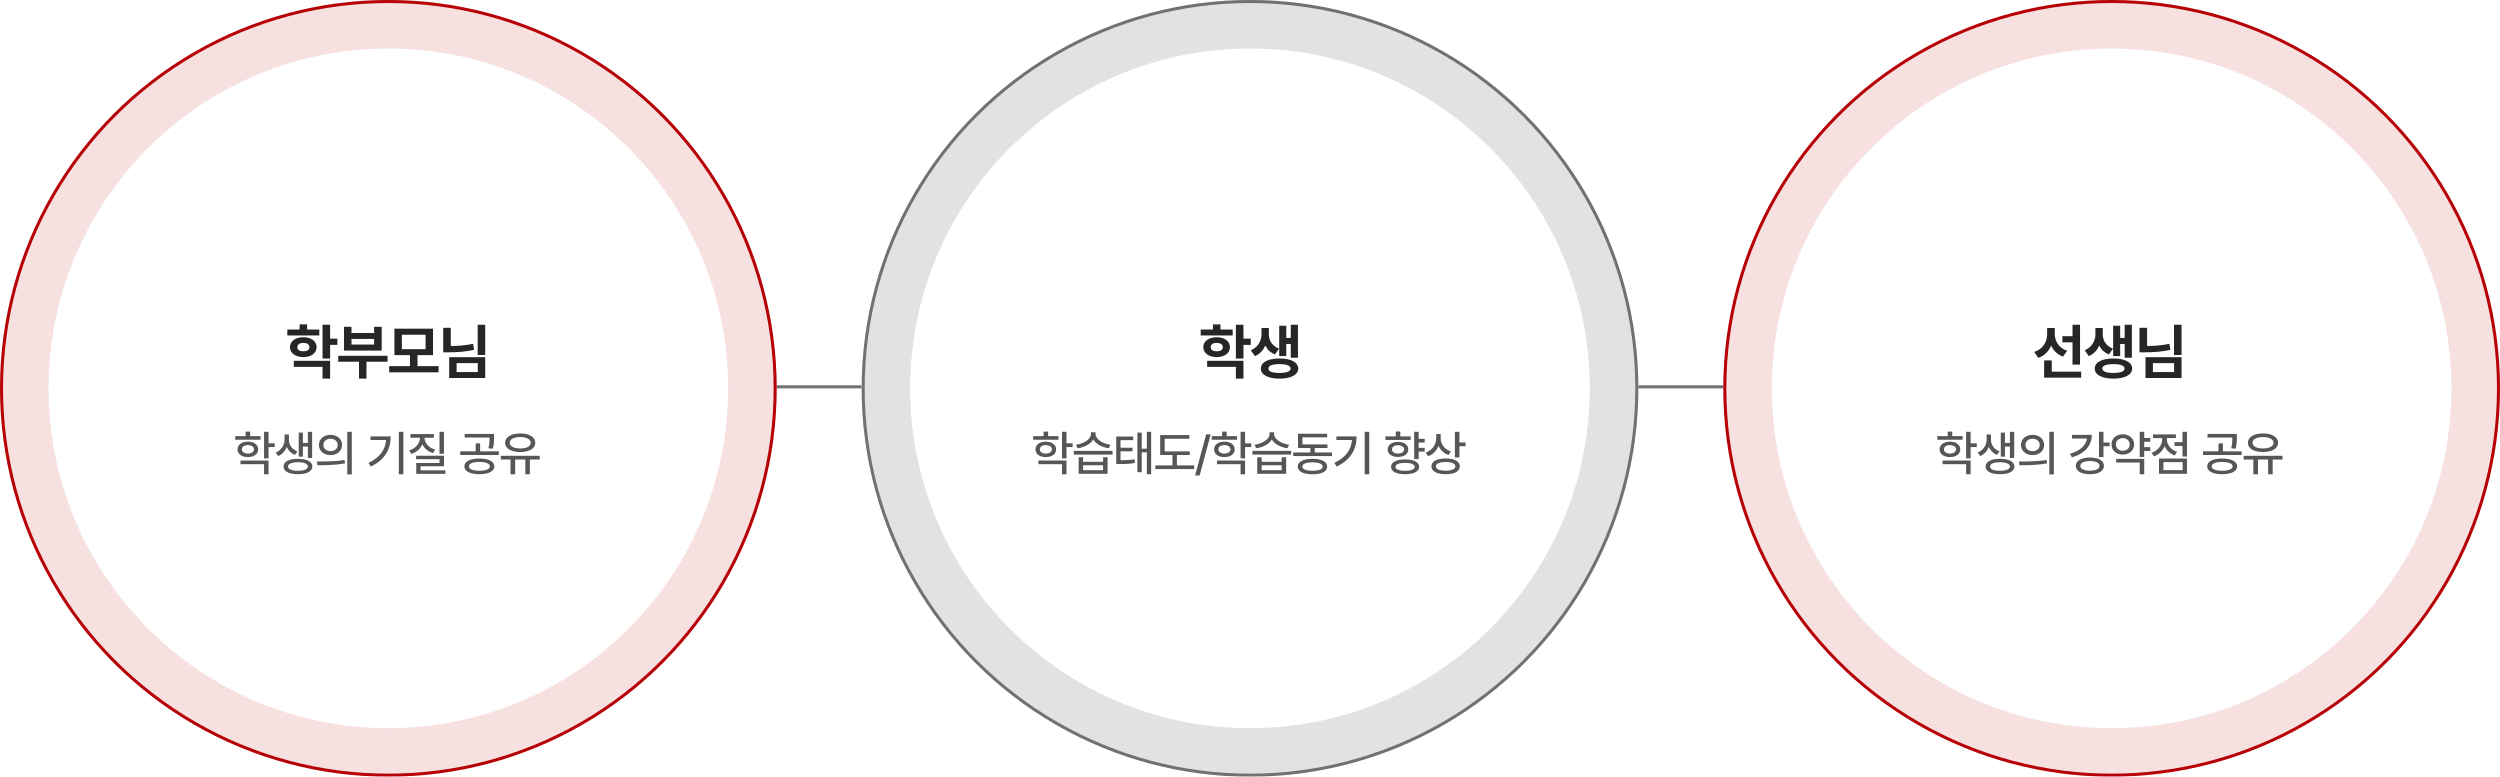
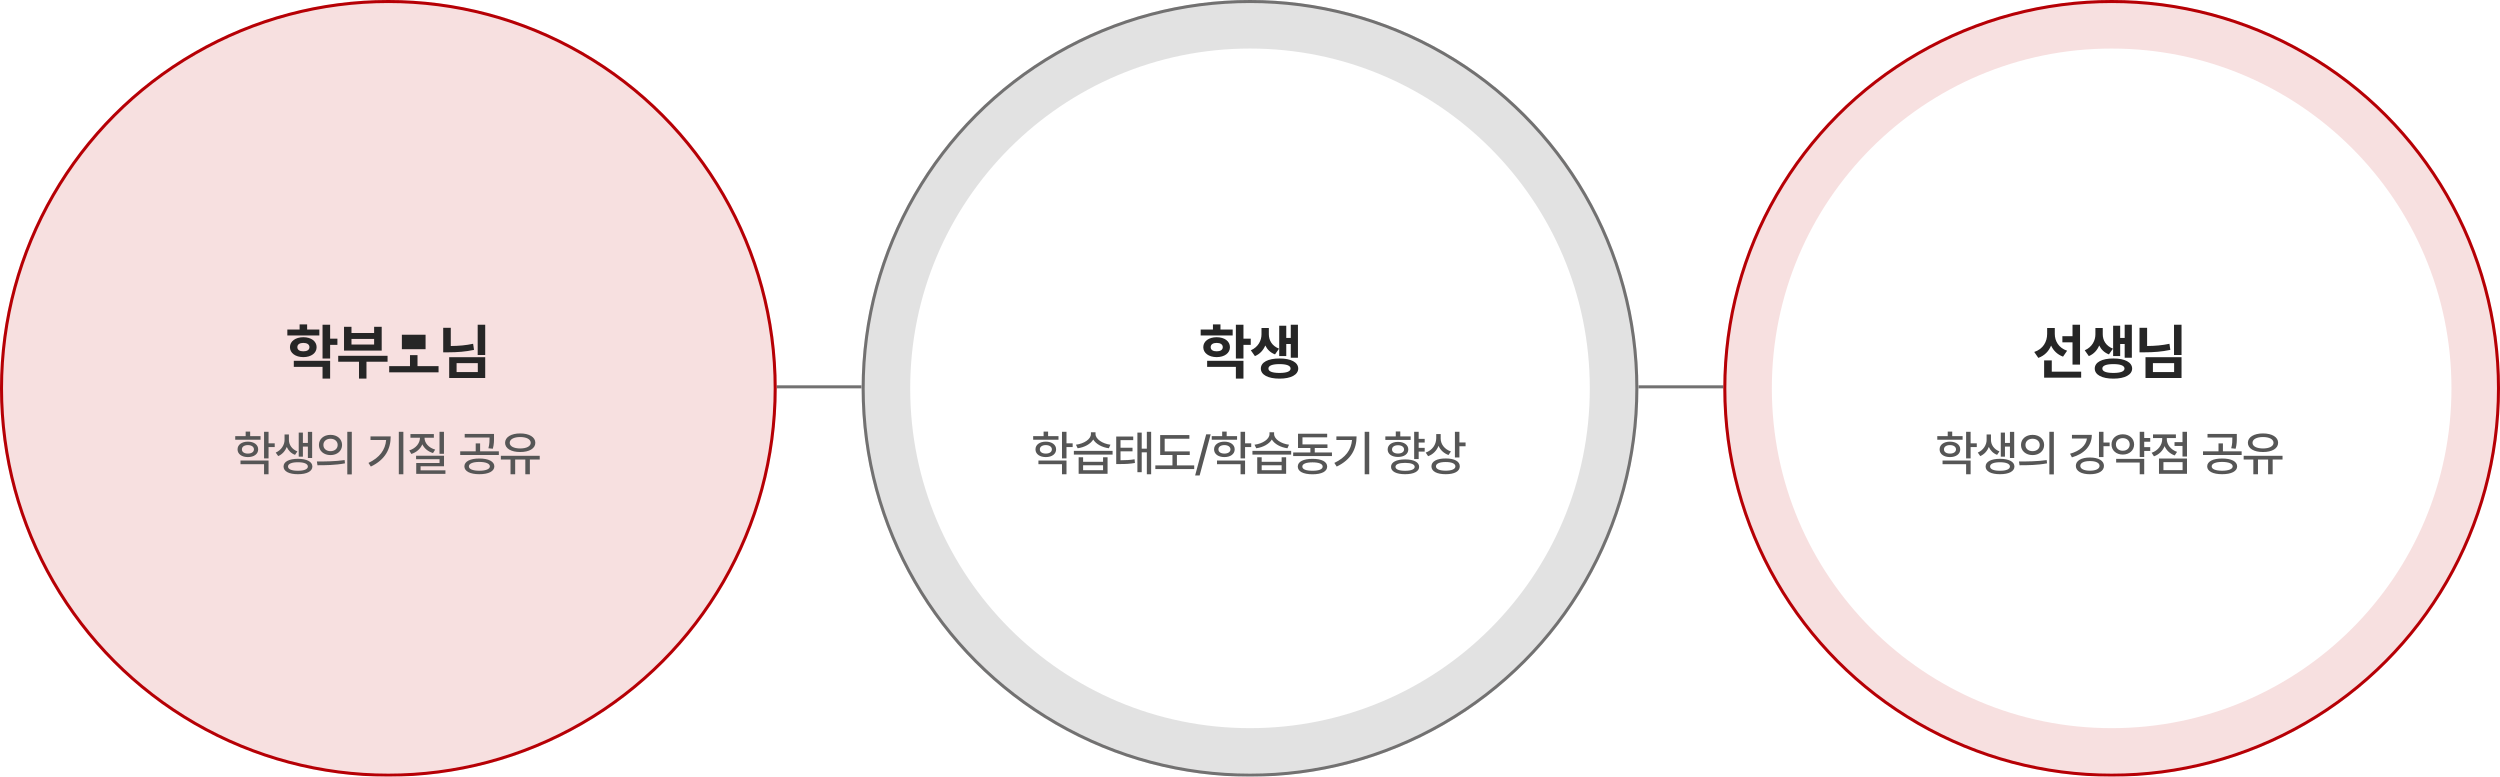
<svg xmlns="http://www.w3.org/2000/svg" width="824" height="256" viewBox="0 0 824 256" fill="none">
  <line x1="244" y1="127.5" x2="284" y2="127.5" stroke="#727171" />
  <line x1="540" y1="127.5" x2="580" y2="127.5" stroke="#727171" />
  <g filter="url(#filter0_b_2408_11028)">
    <circle cx="128" cy="128" r="128" fill="#F7E0E0" />
    <circle cx="128" cy="128" r="127.5" stroke="#B60005" />
  </g>
  <g filter="url(#filter1_b_2408_11028)">
-     <circle cx="128" cy="128" r="112" fill="white" />
-   </g>
+     </g>
  <path d="M85.875 143.75V144.938H77.531V143.75H80.969V142.266H82.453V143.75H85.875ZM78.297 148.109C78.289 146.578 79.68 145.578 81.703 145.562C83.719 145.578 85.094 146.578 85.094 148.109C85.094 149.648 83.719 150.656 81.703 150.656C79.68 150.656 78.289 149.648 78.297 148.109ZM79.266 153V151.797H88.516V156.328H87.031V153H79.266ZM79.734 148.109C79.719 148.977 80.516 149.5 81.703 149.5C82.891 149.5 83.688 148.977 83.703 148.109C83.688 147.25 82.891 146.711 81.703 146.703C80.516 146.711 79.719 147.25 79.734 148.109ZM87.031 151.078V142.328H88.516V146.125H90.547V147.359H88.516V151.078H87.031ZM95.225 145.016C95.225 146.547 96.202 148.094 98.022 148.781L97.241 149.922C95.936 149.422 95.022 148.469 94.522 147.32C94.006 148.617 93.053 149.742 91.694 150.328L90.881 149.172C92.772 148.352 93.787 146.57 93.787 145.016V143.203H95.225V145.016ZM93.459 153.766C93.444 152.172 95.264 151.227 98.194 151.219C101.116 151.227 102.952 152.172 102.959 153.766C102.952 155.359 101.116 156.305 98.194 156.297C95.264 156.305 93.444 155.359 93.459 153.766ZM94.928 153.766C94.912 154.656 96.155 155.172 98.194 155.156C100.225 155.172 101.467 154.656 101.475 153.766C101.467 152.867 100.225 152.352 98.194 152.359C96.155 152.352 94.912 152.867 94.928 153.766ZM98.459 150.516V142.594H99.834V145.984H101.475V142.344H102.881V150.953H101.475V147.203H99.834V150.516H98.459ZM108.934 143.328C111.145 143.32 112.739 144.688 112.747 146.656C112.739 148.625 111.145 149.992 108.934 150C106.731 149.992 105.114 148.625 105.122 146.656C105.114 144.688 106.731 143.32 108.934 143.328ZM104.45 152.109C106.997 152.109 110.528 152.086 113.591 151.641L113.7 152.719C110.536 153.328 107.138 153.344 104.638 153.344L104.45 152.109ZM106.591 146.656C106.575 147.898 107.575 148.703 108.934 148.703C110.294 148.703 111.294 147.898 111.294 146.656C111.294 145.43 110.294 144.609 108.934 144.609C107.575 144.609 106.575 145.43 106.591 146.656ZM114.466 156.359V142.328H115.95V156.359H114.466ZM132.947 142.328V156.328H131.447V142.328H132.947ZM121.447 152.578C125.166 150.805 126.986 148.281 127.275 145.016H122.119V143.828H128.775C128.775 147.93 127.033 151.477 122.228 153.781L121.447 152.578ZM146.328 142.328V149.562H144.859V142.328H146.328ZM134.891 148.453C137.062 147.781 138.414 146.094 138.422 144.281H135.281V143.078H143V144.281H139.922C139.922 145.992 141.258 147.57 143.438 148.188L142.719 149.328C141.062 148.836 139.828 147.781 139.195 146.438C138.578 147.922 137.297 149.086 135.578 149.625L134.891 148.453ZM137.141 151.344V150.203H146.344V153.672H138.625V155.031H146.812V156.188H137.188V152.594H144.875V151.344H137.141ZM157.981 151.125C161.012 151.125 162.927 152.086 162.934 153.719C162.927 155.344 161.012 156.305 157.981 156.297C154.981 156.305 153.059 155.344 153.059 153.719C153.059 152.086 154.981 151.125 157.981 151.125ZM151.684 149.969V148.766H156.794V146.141H158.247V148.766H164.419V149.969H151.684ZM153.169 144.203V143.016H162.825V144.188C162.833 145.305 162.833 146.461 162.434 147.906L160.981 147.75C161.356 146.32 161.356 145.289 161.356 144.203H153.169ZM154.544 153.719C154.528 154.625 155.864 155.148 157.981 155.156C160.122 155.148 161.45 154.625 161.466 153.719C161.45 152.797 160.122 152.258 157.981 152.25C155.864 152.258 154.528 152.797 154.544 153.719ZM177.894 150.234V151.453H174.644V156.328H173.144V151.453H169.8V156.328H168.269V151.453H165.081V150.234H177.894ZM166.472 145.953C166.48 144.062 168.495 142.859 171.456 142.859C174.417 142.859 176.448 144.062 176.441 145.953C176.448 147.82 174.417 149 171.456 148.984C168.495 149 166.48 147.82 166.472 145.953ZM168.003 145.953C167.995 147.102 169.378 147.812 171.456 147.812C173.542 147.812 174.917 147.102 174.925 145.953C174.917 144.773 173.542 144.055 171.456 144.047C169.378 144.055 167.995 144.773 168.003 145.953Z" fill="#565656" />
-   <path d="M105.254 108.605V110.578H94.707V108.605H98.75V106.926H101.23V108.605H105.254ZM95.566 114.426C95.566 112.473 97.402 111.154 99.981 111.145C102.568 111.154 104.355 112.473 104.355 114.426C104.355 116.379 102.568 117.697 99.981 117.707C97.402 117.697 95.566 116.379 95.566 114.426ZM96.836 120.91V118.918H108.809V124.797H106.309V120.91H96.836ZM98.008 114.426C97.998 115.334 98.789 115.803 99.981 115.793C101.182 115.803 101.992 115.334 101.992 114.426C101.992 113.508 101.182 113.02 99.981 113.02C98.789 113.02 97.998 113.508 98.008 114.426ZM106.309 118.176V107.023H108.809V111.633H111.211V113.664H108.809V118.176H106.309ZM127.742 117.277V119.23H120.789V124.797H118.328V119.23H111.473V117.277H127.742ZM113.387 115.559V107.707H115.848V109.758H123.309V107.707H125.809V115.559H113.387ZM115.848 113.566H123.309V111.711H115.848V113.566ZM144.547 120.676V122.727H128.277V120.676H135.133V117.043H129.996V108.332H142.73V117.043H137.613V120.676H144.547ZM132.457 115.09H140.27V110.324H132.457V115.09ZM159.926 107.023V117.004H157.445V107.023H159.926ZM146.078 116.125V108.039H148.578V114.045C151.273 114.016 153.549 113.82 155.941 113.312L156.234 115.324C153.471 115.91 150.814 116.125 147.621 116.125H146.078ZM148.051 124.582V117.727H159.926V124.582H148.051ZM150.492 122.629H157.484V119.68H150.492V122.629Z" fill="#262626" />
+   <path d="M105.254 108.605V110.578H94.707V108.605H98.75V106.926H101.23V108.605H105.254ZM95.566 114.426C95.566 112.473 97.402 111.154 99.981 111.145C102.568 111.154 104.355 112.473 104.355 114.426C104.355 116.379 102.568 117.697 99.981 117.707C97.402 117.697 95.566 116.379 95.566 114.426ZM96.836 120.91V118.918H108.809V124.797H106.309V120.91H96.836ZM98.008 114.426C97.998 115.334 98.789 115.803 99.981 115.793C101.182 115.803 101.992 115.334 101.992 114.426C101.992 113.508 101.182 113.02 99.981 113.02C98.789 113.02 97.998 113.508 98.008 114.426ZM106.309 118.176V107.023H108.809V111.633H111.211V113.664H108.809V118.176H106.309ZM127.742 117.277V119.23H120.789V124.797H118.328V119.23H111.473V117.277H127.742ZM113.387 115.559V107.707H115.848V109.758H123.309V107.707H125.809V115.559H113.387ZM115.848 113.566H123.309V111.711H115.848V113.566ZM144.547 120.676V122.727H128.277V120.676H135.133V117.043H129.996H142.73V117.043H137.613V120.676H144.547ZM132.457 115.09H140.27V110.324H132.457V115.09ZM159.926 107.023V117.004H157.445V107.023H159.926ZM146.078 116.125V108.039H148.578V114.045C151.273 114.016 153.549 113.82 155.941 113.312L156.234 115.324C153.471 115.91 150.814 116.125 147.621 116.125H146.078ZM148.051 124.582V117.727H159.926V124.582H148.051ZM150.492 122.629H157.484V119.68H150.492V122.629Z" fill="#262626" />
  <g filter="url(#filter2_b_2408_11028)">
    <circle cx="412" cy="128" r="128" fill="#E2E2E2" />
    <circle cx="412" cy="128" r="127.5" stroke="#727171" />
  </g>
  <g filter="url(#filter3_b_2408_11028)">
    <circle cx="412" cy="128" r="112" fill="white" />
  </g>
  <path d="M348.875 143.75V144.938H340.531V143.75H343.969V142.266H345.453V143.75H348.875ZM341.297 148.109C341.289 146.578 342.68 145.578 344.703 145.562C346.719 145.578 348.094 146.578 348.094 148.109C348.094 149.648 346.719 150.656 344.703 150.656C342.68 150.656 341.289 149.648 341.297 148.109ZM342.266 153V151.797H351.516V156.328H350.031V153H342.266ZM342.734 148.109C342.719 148.977 343.516 149.5 344.703 149.5C345.891 149.5 346.688 148.977 346.703 148.109C346.688 147.25 345.891 146.711 344.703 146.703C343.516 146.711 342.719 147.25 342.734 148.109ZM350.031 151.078V142.328H351.516V146.125H353.547V147.359H351.516V151.078H350.031ZM356.991 150.719V152.203H363.569V150.719H365.053V156.156H355.522V150.719H356.991ZM353.944 149.844V148.609H366.709V149.844H353.944ZM354.631 146.578C357.342 146.227 359.561 144.734 359.569 143.078V142.484H361.084V143.078C361.092 144.688 363.327 146.25 366.006 146.578L365.475 147.75C363.209 147.438 361.233 146.359 360.334 144.867C359.428 146.367 357.444 147.438 355.194 147.75L354.631 146.578ZM356.991 154.969H363.569V153.359H356.991V154.969ZM373.513 143.891V145.078H369.325V147.578H373.278V148.75H369.325V151.703C371.223 151.688 372.473 151.625 373.95 151.375L374.075 152.594C372.434 152.891 371.075 152.953 368.841 152.953H367.903V143.891H373.513ZM374.888 155.641V142.594H376.309V147.891H377.997V142.328H379.419V156.328H377.997V149.094H376.309V155.641H374.888ZM392.144 148.781V149.969H387.909V153.391H393.612V154.609H380.8V153.391H386.441V149.969H382.394V143.406H392.019V144.609H383.878V148.781H392.144ZM399.041 143.156L395.4 156.703H393.916L397.556 143.156H399.041ZM407.734 143.75V144.938H399.391V143.75H402.828V142.266H404.312V143.75H407.734ZM400.156 148.109C400.148 146.578 401.539 145.578 403.562 145.562C405.578 145.578 406.953 146.578 406.953 148.109C406.953 149.648 405.578 150.656 403.562 150.656C401.539 150.656 400.148 149.648 400.156 148.109ZM401.125 153V151.797H410.375V156.328H408.891V153H401.125ZM401.594 148.109C401.578 148.977 402.375 149.5 403.562 149.5C404.75 149.5 405.547 148.977 405.562 148.109C405.547 147.25 404.75 146.711 403.562 146.703C402.375 146.711 401.578 147.25 401.594 148.109ZM408.891 151.078V142.328H410.375V146.125H412.406V147.359H410.375V151.078H408.891ZM415.85 150.719V152.203H422.428V150.719H423.912V156.156H414.381V150.719H415.85ZM412.803 149.844V148.609H425.569V149.844H412.803ZM413.491 146.578C416.202 146.227 418.42 144.734 418.428 143.078V142.484H419.944V143.078C419.952 144.688 422.186 146.25 424.866 146.578L424.334 147.75C422.069 147.438 420.092 146.359 419.194 144.867C418.287 146.367 416.303 147.438 414.053 147.75L413.491 146.578ZM415.85 154.969H422.428V153.359H415.85V154.969ZM439.012 149.141V150.328H426.231V149.141H431.903V147.656H427.825V142.969H437.434V144.141H429.294V146.469H437.528V147.656H433.341V149.141H439.012ZM427.747 153.781C427.747 152.156 429.567 151.242 432.606 151.234C435.622 151.242 437.427 152.156 437.434 153.781C437.427 155.406 435.622 156.32 432.606 156.328C429.567 156.32 427.747 155.406 427.747 153.781ZM429.247 153.781C429.239 154.68 430.466 155.172 432.606 155.156C434.716 155.172 435.95 154.68 435.95 153.781C435.95 152.898 434.716 152.391 432.606 152.391C430.466 152.391 429.239 152.898 429.247 153.781ZM451.3 142.328V156.328H449.8V142.328H451.3ZM439.8 152.578C443.519 150.805 445.339 148.281 445.628 145.016H440.472V143.828H447.128C447.128 147.93 445.386 151.477 440.581 153.781L439.8 152.578ZM469.578 144.641V145.859H467.594V147.625H469.578V148.844H467.594V151.312H466.109V142.328H467.594V144.641H469.578ZM456.609 145V143.828H460.047V142.219H461.531V143.828H464.953V145H456.609ZM457.375 148.141C457.367 146.633 458.742 145.648 460.781 145.641C462.797 145.648 464.172 146.633 464.172 148.141C464.172 149.641 462.797 150.617 460.781 150.609C458.742 150.617 457.367 149.641 457.375 148.141ZM458.484 153.875C458.469 152.328 460.234 151.422 463.125 151.422C465.977 151.422 467.75 152.328 467.75 153.875C467.75 155.398 465.977 156.305 463.125 156.297C460.234 156.305 458.469 155.398 458.484 153.875ZM458.812 148.141C458.797 148.969 459.594 149.484 460.781 149.484C461.969 149.484 462.766 148.969 462.781 148.141C462.766 147.289 461.969 146.75 460.781 146.75C459.594 146.75 458.797 147.289 458.812 148.141ZM459.953 153.875C459.945 154.695 461.109 155.172 463.125 155.172C465.109 155.172 466.273 154.695 466.281 153.875C466.273 153.023 465.109 152.57 463.125 152.562C461.109 152.57 459.945 153.023 459.953 153.875ZM474.85 144.562C474.842 146.398 476.139 148.109 478.225 148.797L477.428 149.969C475.897 149.43 474.748 148.336 474.139 146.953C473.53 148.523 472.342 149.758 470.709 150.359L469.913 149.172C472.1 148.398 473.366 146.531 473.381 144.438V143.062H474.85V144.562ZM471.803 153.703C471.803 152.062 473.592 151.102 476.506 151.109C479.381 151.102 481.147 152.062 481.147 153.703C481.147 155.359 479.381 156.305 476.506 156.297C473.592 156.305 471.803 155.359 471.803 153.703ZM473.288 153.703C473.28 154.625 474.483 155.125 476.506 155.141C478.514 155.125 479.702 154.625 479.694 153.703C479.702 152.812 478.514 152.281 476.506 152.281C474.483 152.281 473.28 152.812 473.288 153.703ZM479.538 150.781V142.328H481.022V145.844H483.053V147.094H481.022V150.781H479.538Z" fill="#565656" />
  <path d="M406.289 108.605V110.578H395.742V108.605H399.785V106.926H402.266V108.605H406.289ZM396.602 114.426C396.602 112.473 398.438 111.154 401.016 111.145C403.604 111.154 405.391 112.473 405.391 114.426C405.391 116.379 403.604 117.697 401.016 117.707C398.438 117.697 396.602 116.379 396.602 114.426ZM397.871 120.91V118.918H409.844V124.797H407.344V120.91H397.871ZM399.043 114.426C399.033 115.334 399.824 115.803 401.016 115.793C402.217 115.803 403.027 115.334 403.027 114.426C403.027 113.508 402.217 113.02 401.016 113.02C399.824 113.02 399.033 113.508 399.043 114.426ZM407.344 118.176V107.023H409.844V111.633H412.246V113.664H409.844V118.176H407.344ZM418.211 110.188C418.211 112.111 419.207 114.006 421.57 114.914L420.242 116.809C418.719 116.232 417.674 115.178 417.039 113.869C416.395 115.402 415.281 116.682 413.621 117.375L412.273 115.461C414.783 114.357 415.789 112.17 415.789 110.188V108.098H418.211V110.188ZM415.574 121.477C415.564 119.396 417.957 118.146 421.727 118.156C425.477 118.146 427.879 119.396 427.898 121.477C427.879 123.537 425.477 124.807 421.727 124.797C417.957 124.807 415.564 123.537 415.574 121.477ZM418.074 121.477C418.055 122.434 419.393 122.922 421.727 122.922C424.041 122.922 425.379 122.434 425.379 121.477C425.379 120.51 424.041 120.012 421.727 120.012C419.393 120.012 418.055 120.51 418.074 121.477ZM421.629 117.355V107.355H423.953V111.379H425.438V107.043H427.801V117.902H425.438V113.391H423.953V117.355H421.629Z" fill="#262626" />
  <g filter="url(#filter4_b_2408_11028)">
    <circle cx="696" cy="128" r="128" fill="#F7E0E0" />
    <circle cx="696" cy="128" r="127.5" stroke="#B60005" />
  </g>
  <g filter="url(#filter5_b_2408_11028)">
    <circle cx="696" cy="128" r="112" fill="white" />
  </g>
  <path d="M646.875 143.75V144.938H638.531V143.75H641.969V142.266H643.453V143.75H646.875ZM639.297 148.109C639.289 146.578 640.68 145.578 642.703 145.562C644.719 145.578 646.094 146.578 646.094 148.109C646.094 149.648 644.719 150.656 642.703 150.656C640.68 150.656 639.289 149.648 639.297 148.109ZM640.266 153V151.797H649.516V156.328H648.031V153H640.266ZM640.734 148.109C640.719 148.977 641.516 149.5 642.703 149.5C643.891 149.5 644.688 148.977 644.703 148.109C644.688 147.25 643.891 146.711 642.703 146.703C641.516 146.711 640.719 147.25 640.734 148.109ZM648.031 151.078V142.328H649.516V146.125H651.547V147.359H649.516V151.078H648.031ZM656.225 145.016C656.225 146.547 657.202 148.094 659.022 148.781L658.241 149.922C656.936 149.422 656.022 148.469 655.522 147.32C655.006 148.617 654.053 149.742 652.694 150.328L651.881 149.172C653.772 148.352 654.788 146.57 654.788 145.016V143.203H656.225V145.016ZM654.459 153.766C654.444 152.172 656.264 151.227 659.194 151.219C662.116 151.227 663.952 152.172 663.959 153.766C663.952 155.359 662.116 156.305 659.194 156.297C656.264 156.305 654.444 155.359 654.459 153.766ZM655.928 153.766C655.913 154.656 657.155 155.172 659.194 155.156C661.225 155.172 662.467 154.656 662.475 153.766C662.467 152.867 661.225 152.352 659.194 152.359C657.155 152.352 655.913 152.867 655.928 153.766ZM659.459 150.516V142.594H660.834V145.984H662.475V142.344H663.881V150.953H662.475V147.203H660.834V150.516H659.459ZM669.934 143.328C672.145 143.32 673.739 144.688 673.747 146.656C673.739 148.625 672.145 149.992 669.934 150C667.731 149.992 666.114 148.625 666.122 146.656C666.114 144.688 667.731 143.32 669.934 143.328ZM665.45 152.109C667.997 152.109 671.528 152.086 674.591 151.641L674.7 152.719C671.536 153.328 668.138 153.344 665.638 153.344L665.45 152.109ZM667.591 146.656C667.575 147.898 668.575 148.703 669.934 148.703C671.294 148.703 672.294 147.898 672.294 146.656C672.294 145.43 671.294 144.609 669.934 144.609C668.575 144.609 667.575 145.43 667.591 146.656ZM675.466 156.359V142.328H676.95V156.359H675.466ZM693.306 142.328V145.859H695.338V147.062H693.306V150.641H691.822V142.328H693.306ZM682.291 149.547C685.572 148.625 687.58 146.797 687.853 144.531H682.916V143.328H689.463C689.463 146.945 687.002 149.562 682.9 150.75L682.291 149.547ZM684.197 153.547C684.181 151.844 686.025 150.789 688.838 150.797C691.658 150.789 693.463 151.844 693.463 153.547C693.463 155.266 691.658 156.305 688.838 156.312C686.025 156.305 684.181 155.266 684.197 153.547ZM685.666 153.547C685.658 154.531 686.877 155.133 688.838 155.141C690.783 155.133 692.009 154.531 692.009 153.547C692.009 152.562 690.783 151.961 688.838 151.969C686.877 151.961 685.658 152.562 685.666 153.547ZM708.719 144.375V145.594H706.734V147.375H708.719V148.625H706.734V150.625H705.25V142.328H706.734V144.375H708.719ZM695.953 146.484C695.938 144.523 697.531 143.141 699.672 143.141C701.82 143.141 703.391 144.523 703.406 146.484C703.391 148.461 701.82 149.828 699.672 149.828C697.531 149.828 695.938 148.461 695.953 146.484ZM697.406 146.484C697.391 147.742 698.359 148.578 699.672 148.562C700.984 148.578 701.945 147.742 701.953 146.484C701.945 145.234 700.984 144.414 699.672 144.406C698.359 144.414 697.391 145.234 697.406 146.484ZM697.484 152.453V151.25H706.734V156.328H705.25V152.453H697.484ZM720.834 142.328V150.484H719.35V146.969H716.725V145.734H719.35V142.328H720.834ZM709.178 149.234C711.327 148.5 712.67 146.633 712.662 144.719V144.391H709.631V143.172H717.178V144.391H714.178V144.719C714.17 146.461 715.436 148.203 717.553 148.938L716.787 150.109C715.217 149.562 714.053 148.438 713.444 147.047C712.834 148.594 711.608 149.82 709.944 150.406L709.178 149.234ZM711.6 156.156V151.141H720.834V156.156H711.6ZM713.069 154.953H719.381V152.312H713.069V154.953ZM732.409 151.125C735.441 151.125 737.355 152.086 737.363 153.719C737.355 155.344 735.441 156.305 732.409 156.297C729.409 156.305 727.488 155.344 727.488 153.719C727.488 152.086 729.409 151.125 732.409 151.125ZM726.113 149.969V148.766H731.222V146.141H732.675V148.766H738.847V149.969H726.113ZM727.597 144.203V143.016H737.253V144.188C737.261 145.305 737.261 146.461 736.863 147.906L735.409 147.75C735.784 146.32 735.784 145.289 735.784 144.203H727.597ZM728.972 153.719C728.956 154.625 730.292 155.148 732.409 155.156C734.55 155.148 735.878 154.625 735.894 153.719C735.878 152.797 734.55 152.258 732.409 152.25C730.292 152.258 728.956 152.797 728.972 153.719ZM752.322 150.234V151.453H749.072V156.328H747.572V151.453H744.228V156.328H742.697V151.453H739.509V150.234H752.322ZM740.9 145.953C740.908 144.062 742.923 142.859 745.884 142.859C748.845 142.859 750.877 144.062 750.869 145.953C750.877 147.82 748.845 149 745.884 148.984C742.923 149 740.908 147.82 740.9 145.953ZM742.431 145.953C742.423 147.102 743.806 147.812 745.884 147.812C747.97 147.812 749.345 147.102 749.353 145.953C749.345 144.773 747.97 144.055 745.884 144.047C743.806 144.055 742.423 144.773 742.431 145.953Z" fill="#565656" />
  <path d="M677.26 110.07C677.26 112.365 678.49 114.65 681.322 115.598L679.975 117.551C678.09 116.857 676.791 115.549 676.039 113.898C675.277 115.764 673.891 117.219 671.83 117.961L670.482 116.008C673.451 115.031 674.73 112.6 674.74 110.051V108.117H677.26V110.07ZM673.744 124.484V118.781H676.264V122.492H685.951V124.484H673.744ZM679.76 112.824V110.812H683.1V107.043H685.58V120.168H683.1V112.824H679.76ZM693.068 110.188C693.068 112.111 694.064 114.006 696.428 114.914L695.1 116.809C693.576 116.232 692.531 115.178 691.896 113.869C691.252 115.402 690.139 116.682 688.479 117.375L687.131 115.461C689.641 114.357 690.646 112.17 690.646 110.188V108.098H693.068V110.188ZM690.432 121.477C690.422 119.396 692.814 118.146 696.584 118.156C700.334 118.146 702.736 119.396 702.756 121.477C702.736 123.537 700.334 124.807 696.584 124.797C692.814 124.807 690.422 123.537 690.432 121.477ZM692.932 121.477C692.912 122.434 694.25 122.922 696.584 122.922C698.898 122.922 700.236 122.434 700.236 121.477C700.236 120.51 698.898 120.012 696.584 120.012C694.25 120.012 692.912 120.51 692.932 121.477ZM696.486 117.355V107.355H698.811V111.379H700.295V107.043H702.658V117.902H700.295V113.391H698.811V117.355H696.486ZM719.033 107.023V117.004H716.553V107.023H719.033ZM705.186 116.125V108.039H707.686V114.045C710.381 114.016 712.656 113.82 715.049 113.312L715.342 115.324C712.578 115.91 709.922 116.125 706.729 116.125H705.186ZM707.158 124.582V117.727H719.033V124.582H707.158ZM709.6 122.629H716.592V119.68H709.6V122.629Z" fill="#262626" />
  <defs>
    <filter id="filter0_b_2408_11028" x="-16" y="-16" width="288" height="288" filterUnits="userSpaceOnUse" color-interpolation-filters="sRGB">
      <feFlood flood-opacity="0" result="BackgroundImageFix" />
      <feGaussianBlur in="BackgroundImageFix" stdDeviation="8" />
      <feComposite in2="SourceAlpha" operator="in" result="effect1_backgroundBlur_2408_11028" />
      <feBlend mode="normal" in="SourceGraphic" in2="effect1_backgroundBlur_2408_11028" result="shape" />
    </filter>
    <filter id="filter1_b_2408_11028" x="0" y="0" width="256" height="256" filterUnits="userSpaceOnUse" color-interpolation-filters="sRGB">
      <feFlood flood-opacity="0" result="BackgroundImageFix" />
      <feGaussianBlur in="BackgroundImageFix" stdDeviation="8" />
      <feComposite in2="SourceAlpha" operator="in" result="effect1_backgroundBlur_2408_11028" />
      <feBlend mode="normal" in="SourceGraphic" in2="effect1_backgroundBlur_2408_11028" result="shape" />
    </filter>
    <filter id="filter2_b_2408_11028" x="268" y="-16" width="288" height="288" filterUnits="userSpaceOnUse" color-interpolation-filters="sRGB">
      <feFlood flood-opacity="0" result="BackgroundImageFix" />
      <feGaussianBlur in="BackgroundImageFix" stdDeviation="8" />
      <feComposite in2="SourceAlpha" operator="in" result="effect1_backgroundBlur_2408_11028" />
      <feBlend mode="normal" in="SourceGraphic" in2="effect1_backgroundBlur_2408_11028" result="shape" />
    </filter>
    <filter id="filter3_b_2408_11028" x="284" y="0" width="256" height="256" filterUnits="userSpaceOnUse" color-interpolation-filters="sRGB">
      <feFlood flood-opacity="0" result="BackgroundImageFix" />
      <feGaussianBlur in="BackgroundImageFix" stdDeviation="8" />
      <feComposite in2="SourceAlpha" operator="in" result="effect1_backgroundBlur_2408_11028" />
      <feBlend mode="normal" in="SourceGraphic" in2="effect1_backgroundBlur_2408_11028" result="shape" />
    </filter>
    <filter id="filter4_b_2408_11028" x="552" y="-16" width="288" height="288" filterUnits="userSpaceOnUse" color-interpolation-filters="sRGB">
      <feFlood flood-opacity="0" result="BackgroundImageFix" />
      <feGaussianBlur in="BackgroundImageFix" stdDeviation="8" />
      <feComposite in2="SourceAlpha" operator="in" result="effect1_backgroundBlur_2408_11028" />
      <feBlend mode="normal" in="SourceGraphic" in2="effect1_backgroundBlur_2408_11028" result="shape" />
    </filter>
    <filter id="filter5_b_2408_11028" x="568" y="0" width="256" height="256" filterUnits="userSpaceOnUse" color-interpolation-filters="sRGB">
      <feFlood flood-opacity="0" result="BackgroundImageFix" />
      <feGaussianBlur in="BackgroundImageFix" stdDeviation="8" />
      <feComposite in2="SourceAlpha" operator="in" result="effect1_backgroundBlur_2408_11028" />
      <feBlend mode="normal" in="SourceGraphic" in2="effect1_backgroundBlur_2408_11028" result="shape" />
    </filter>
  </defs>
</svg>